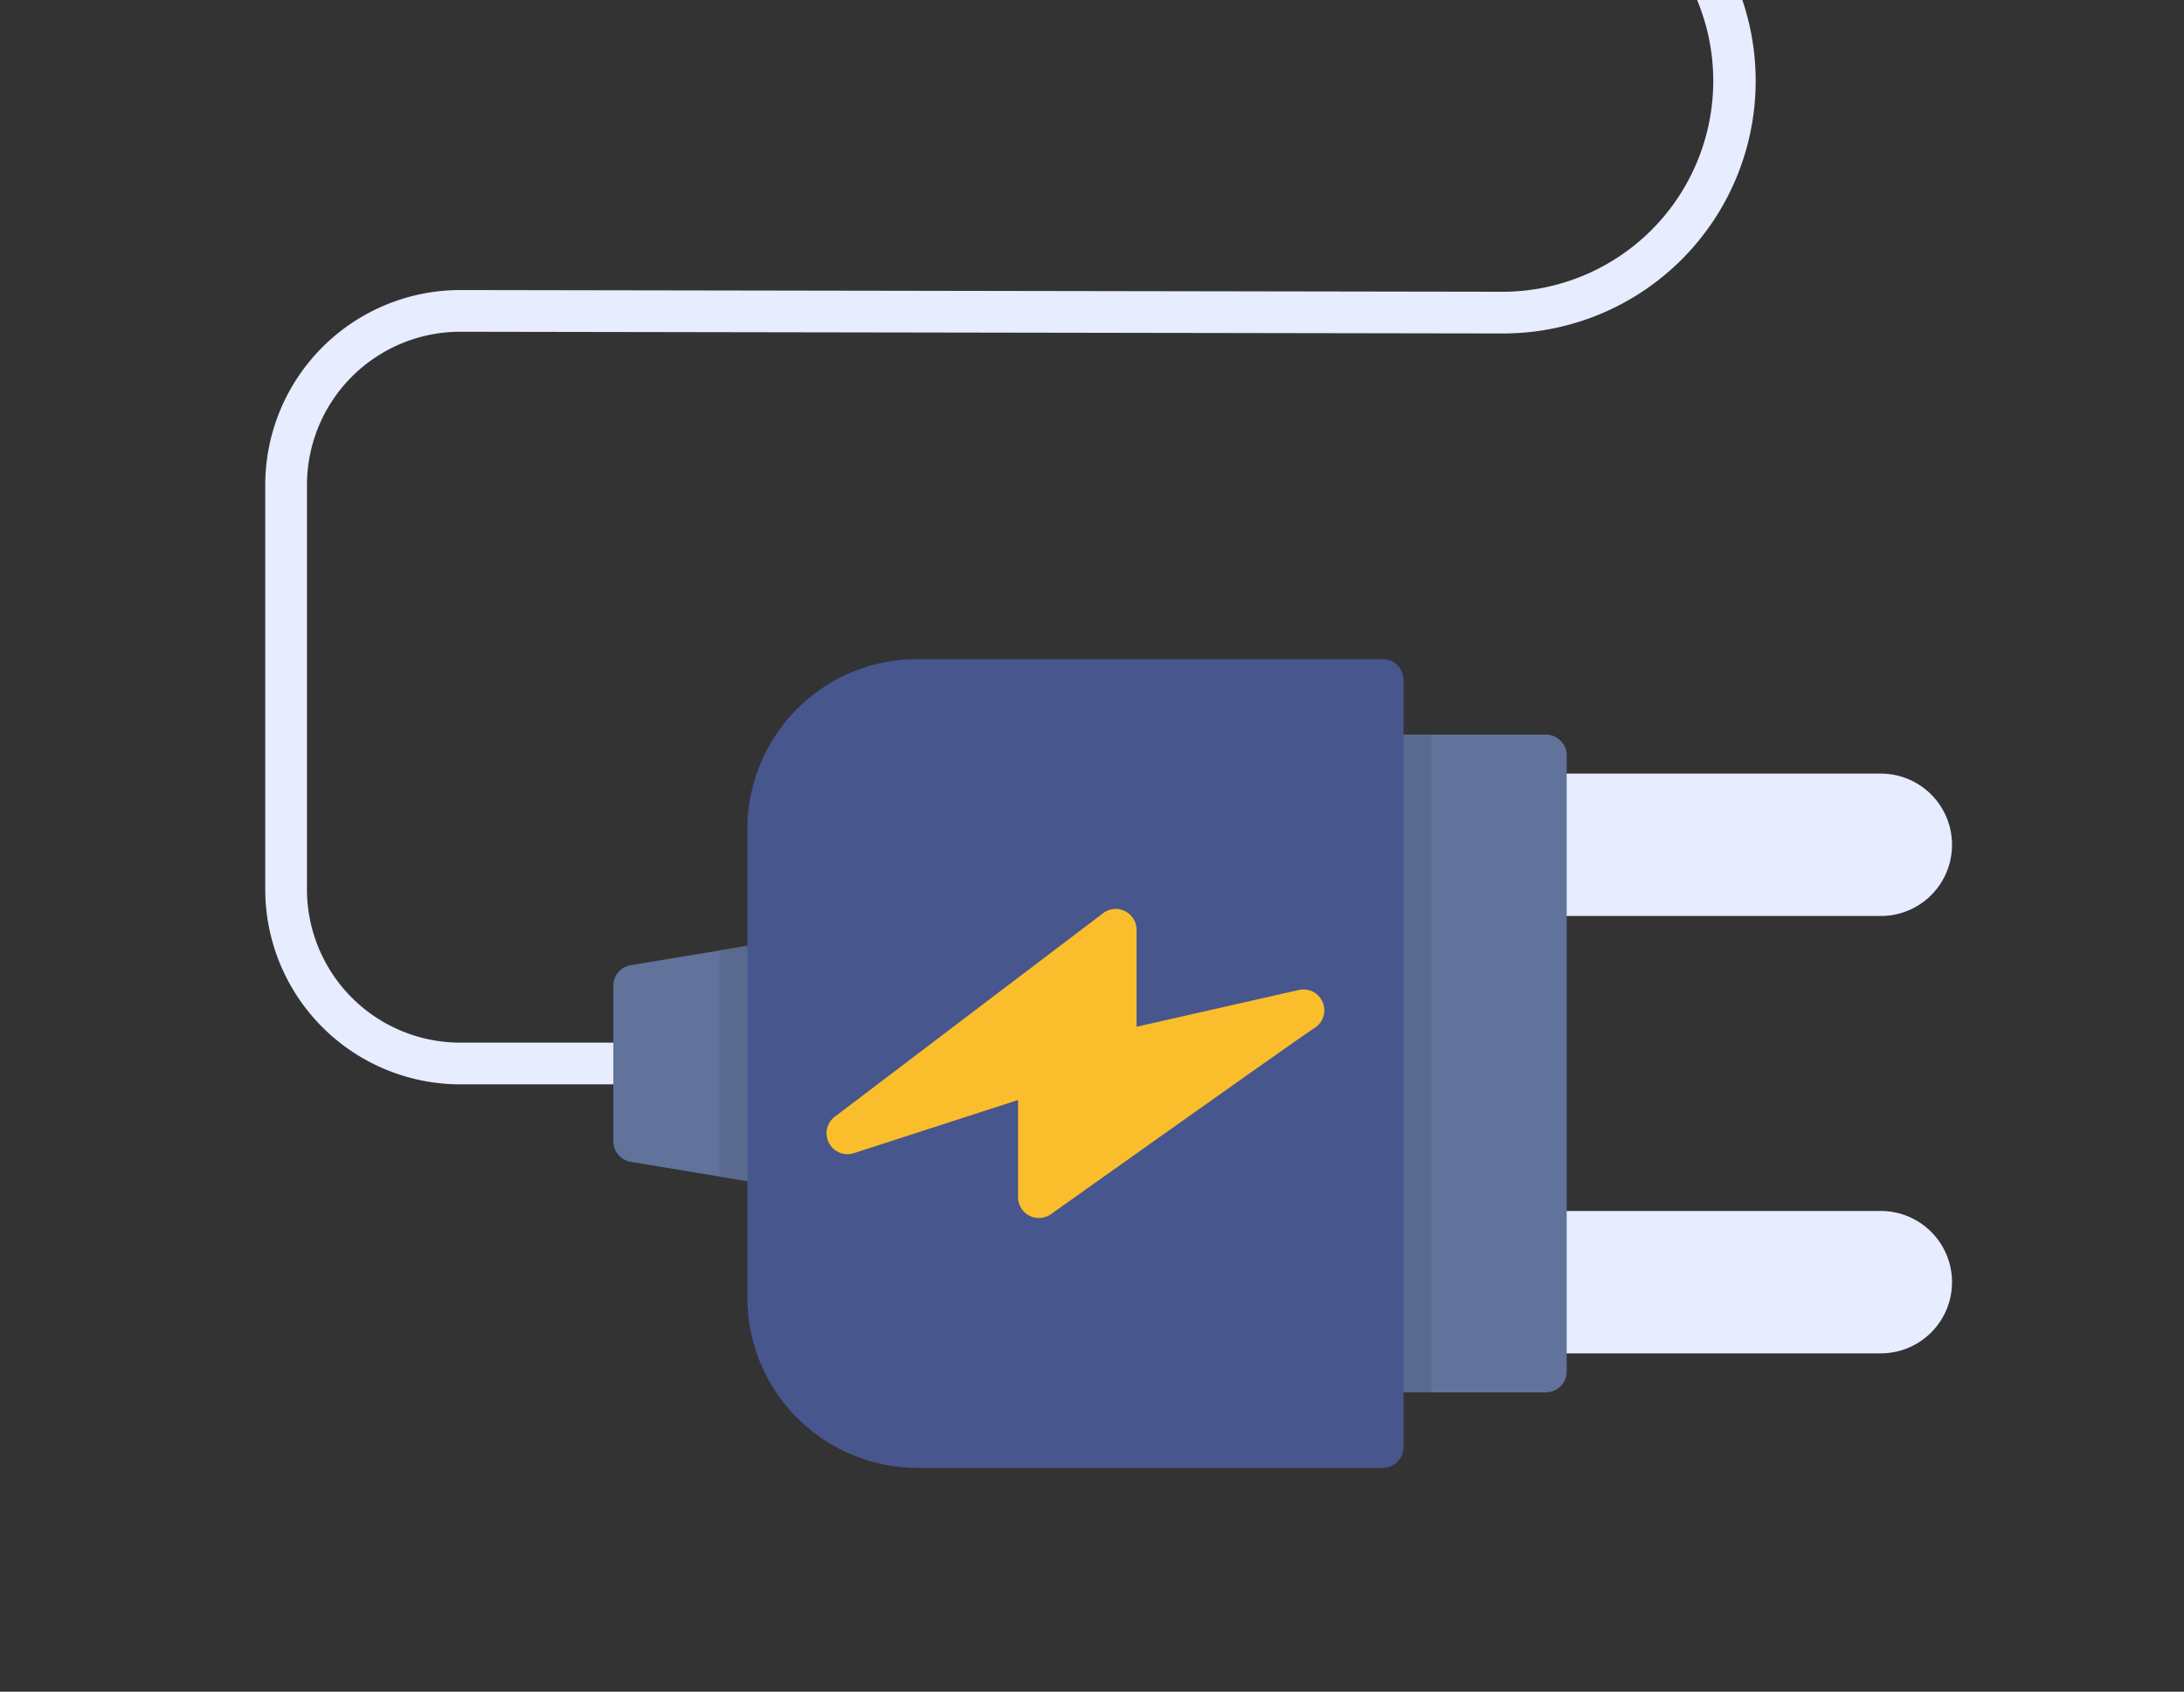
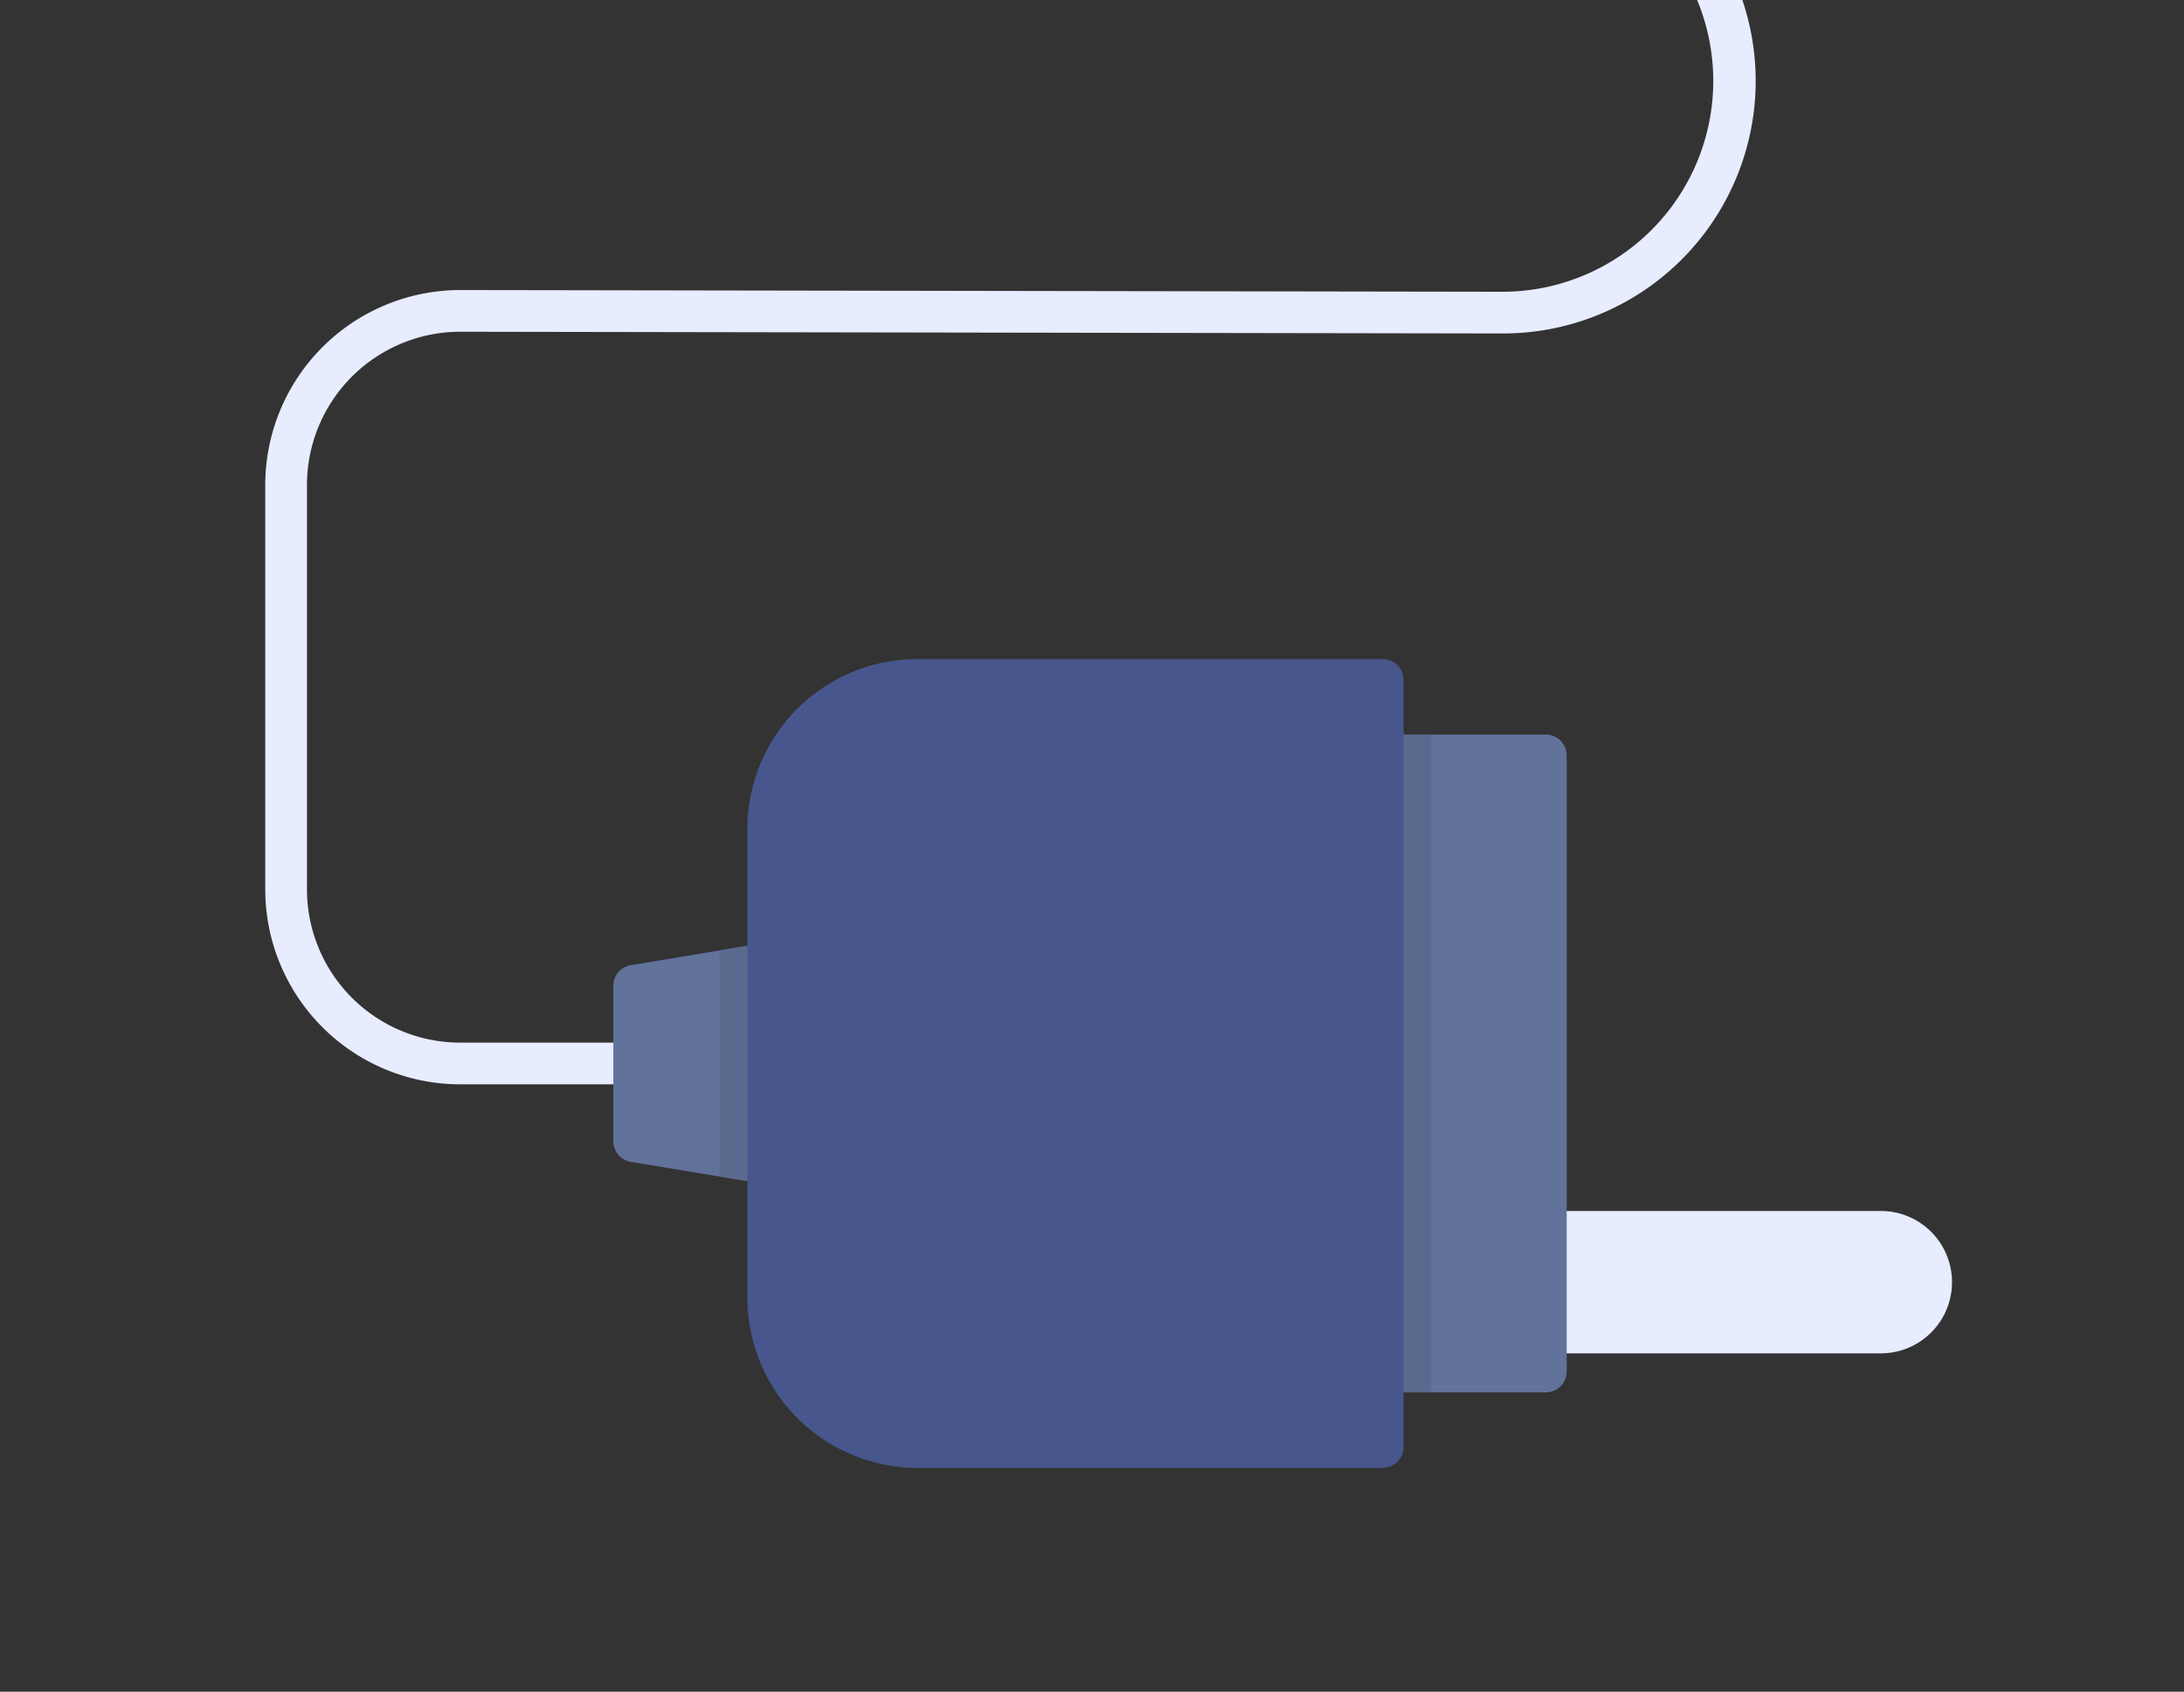
<svg xmlns="http://www.w3.org/2000/svg" width="932" height="722" viewBox="0 0 932 722">
  <rect x="0" y="0" width="932" height="722" fill="#333333" stroke="none" />
  <defs>
    <clipPath id="clip-path">
      <rect id="Rectangle_2479" data-name="Rectangle 2479" width="932" height="722" transform="translate(28 151)" fill="#fff" stroke="#707070" stroke-width="1" />
    </clipPath>
    <clipPath id="clip-path-2">
      <rect id="Rectangle_2447" data-name="Rectangle 2447" width="700.474" height="2048.236" fill="none" />
    </clipPath>
  </defs>
  <g id="Mask_Group_39" data-name="Mask Group 39" transform="translate(-28 -151)" clip-path="url(#clip-path)">
    <g id="Group_4558" data-name="Group 4558" transform="translate(861 77) rotate(90)">
      <g id="Group_4543" data-name="Group 4543" transform="translate(0)" clip-path="url(#clip-path-2)">
        <path id="Path_7410" data-name="Path 7410" d="M891.57,1604.1h172.655a83.268,83.268,0,0,0,83.168-83.176v-74.267a8.9,8.9,0,0,0-17.8,0v74.267a65.443,65.443,0,0,1-65.364,65.37H891.57a65.442,65.442,0,0,1-65.37-65.37l.734-445.056a107.792,107.792,0,0,0-215.584,0L610.32,2932.526c-.143-.216,17.23-.115,17.8,0l1.031-1856.659a89.992,89.992,0,0,1,179.983,0l-.734,445.05A83.273,83.273,0,0,0,891.57,1604.1" transform="translate(-610.616 -884.29)" fill="#e7ecff" fill-rule="evenodd" />
        <path id="Path_7411" data-name="Path 7411" d="M469.8,1925.933h66.366a8.894,8.894,0,0,0,8.78-7.449l9.483-57.2a8.9,8.9,0,0,0-8.78-10.364H460.325a8.9,8.9,0,0,0-8.776,10.364l9.483,57.2a8.879,8.879,0,0,0,8.77,7.449" transform="translate(24.891 -1354.669)" fill="#61729b" fill-rule="evenodd" />
        <path id="Path_7412" data-name="Path 7412" d="M551.229,1880.595l3.2-19.309a8.9,8.9,0,0,0-8.779-10.364H460.326a8.9,8.9,0,0,0-8.776,10.364l3.2,19.309Z" transform="translate(24.89 -1354.668)" fill="#5a698e" fill-rule="evenodd" />
        <path id="Path_7413" data-name="Path 7413" d="M191.262,182.237h42.956a8.9,8.9,0,0,0,8.9-8.9V30.38a30.381,30.381,0,0,0-60.762,0V173.337a8.9,8.9,0,0,0,8.906,8.9" transform="translate(408.465 -0.003)" fill="#e7ecff" fill-rule="evenodd" />
-         <path id="Path_7414" data-name="Path 7414" d="M887.437,182.237H930.4a8.9,8.9,0,0,0,8.9-8.9V30.38a30.384,30.384,0,0,0-60.768,0V173.337a8.906,8.906,0,0,0,8.906,8.9" transform="translate(-474.369 -0.003)" fill="#e7ecff" fill-rule="evenodd" />
        <path id="Path_7415" data-name="Path 7415" d="M129.1,700.719H392.04a8.9,8.9,0,0,0,8.9-8.9V622.2a8.9,8.9,0,0,0-8.9-8.9H129.1a8.9,8.9,0,0,0-8.9,8.9v69.62a8.9,8.9,0,0,0,8.906,8.9" transform="translate(267.307 -448.865)" fill="#61729b" fill-rule="evenodd" />
        <path id="Path_7416" data-name="Path 7416" d="M129.1,858.38H392.04a8.9,8.9,0,0,0,8.9-8.9V828.713H120.2V849.48a8.9,8.9,0,0,0,8.906,8.9" transform="translate(267.307 -606.526)" fill="#5a698e" fill-rule="evenodd" />
        <path id="Path_7417" data-name="Path 7417" d="M72.427,1152.979H272.588a72.683,72.683,0,0,0,72.6-72.6V881.873a8.9,8.9,0,0,0-8.9-8.9H8.9a8.9,8.9,0,0,0-8.9,8.9v198.686a72.506,72.506,0,0,0,72.427,72.42" transform="translate(355.285 -638.919)" fill="#47568c" fill-rule="evenodd" />
-         <path id="Path_7418" data-name="Path 7418" d="M493.52,1211.44a8.91,8.91,0,0,0,8.463-11.644L479.3,1129.724h41.456a8.9,8.9,0,0,0,7.261-14.052c-30.331-42.675-76.269-107.478-79.3-112.2a8.9,8.9,0,0,0-16.385,6.417l15.7,69.266-41.365,0a8.9,8.9,0,0,0-7.1,14.278l86.847,114.483a8.924,8.924,0,0,0,7.1,3.525" transform="translate(64.166 -731.17)" fill="#fabe2c" fill-rule="evenodd" />
      </g>
    </g>
  </g>
</svg>